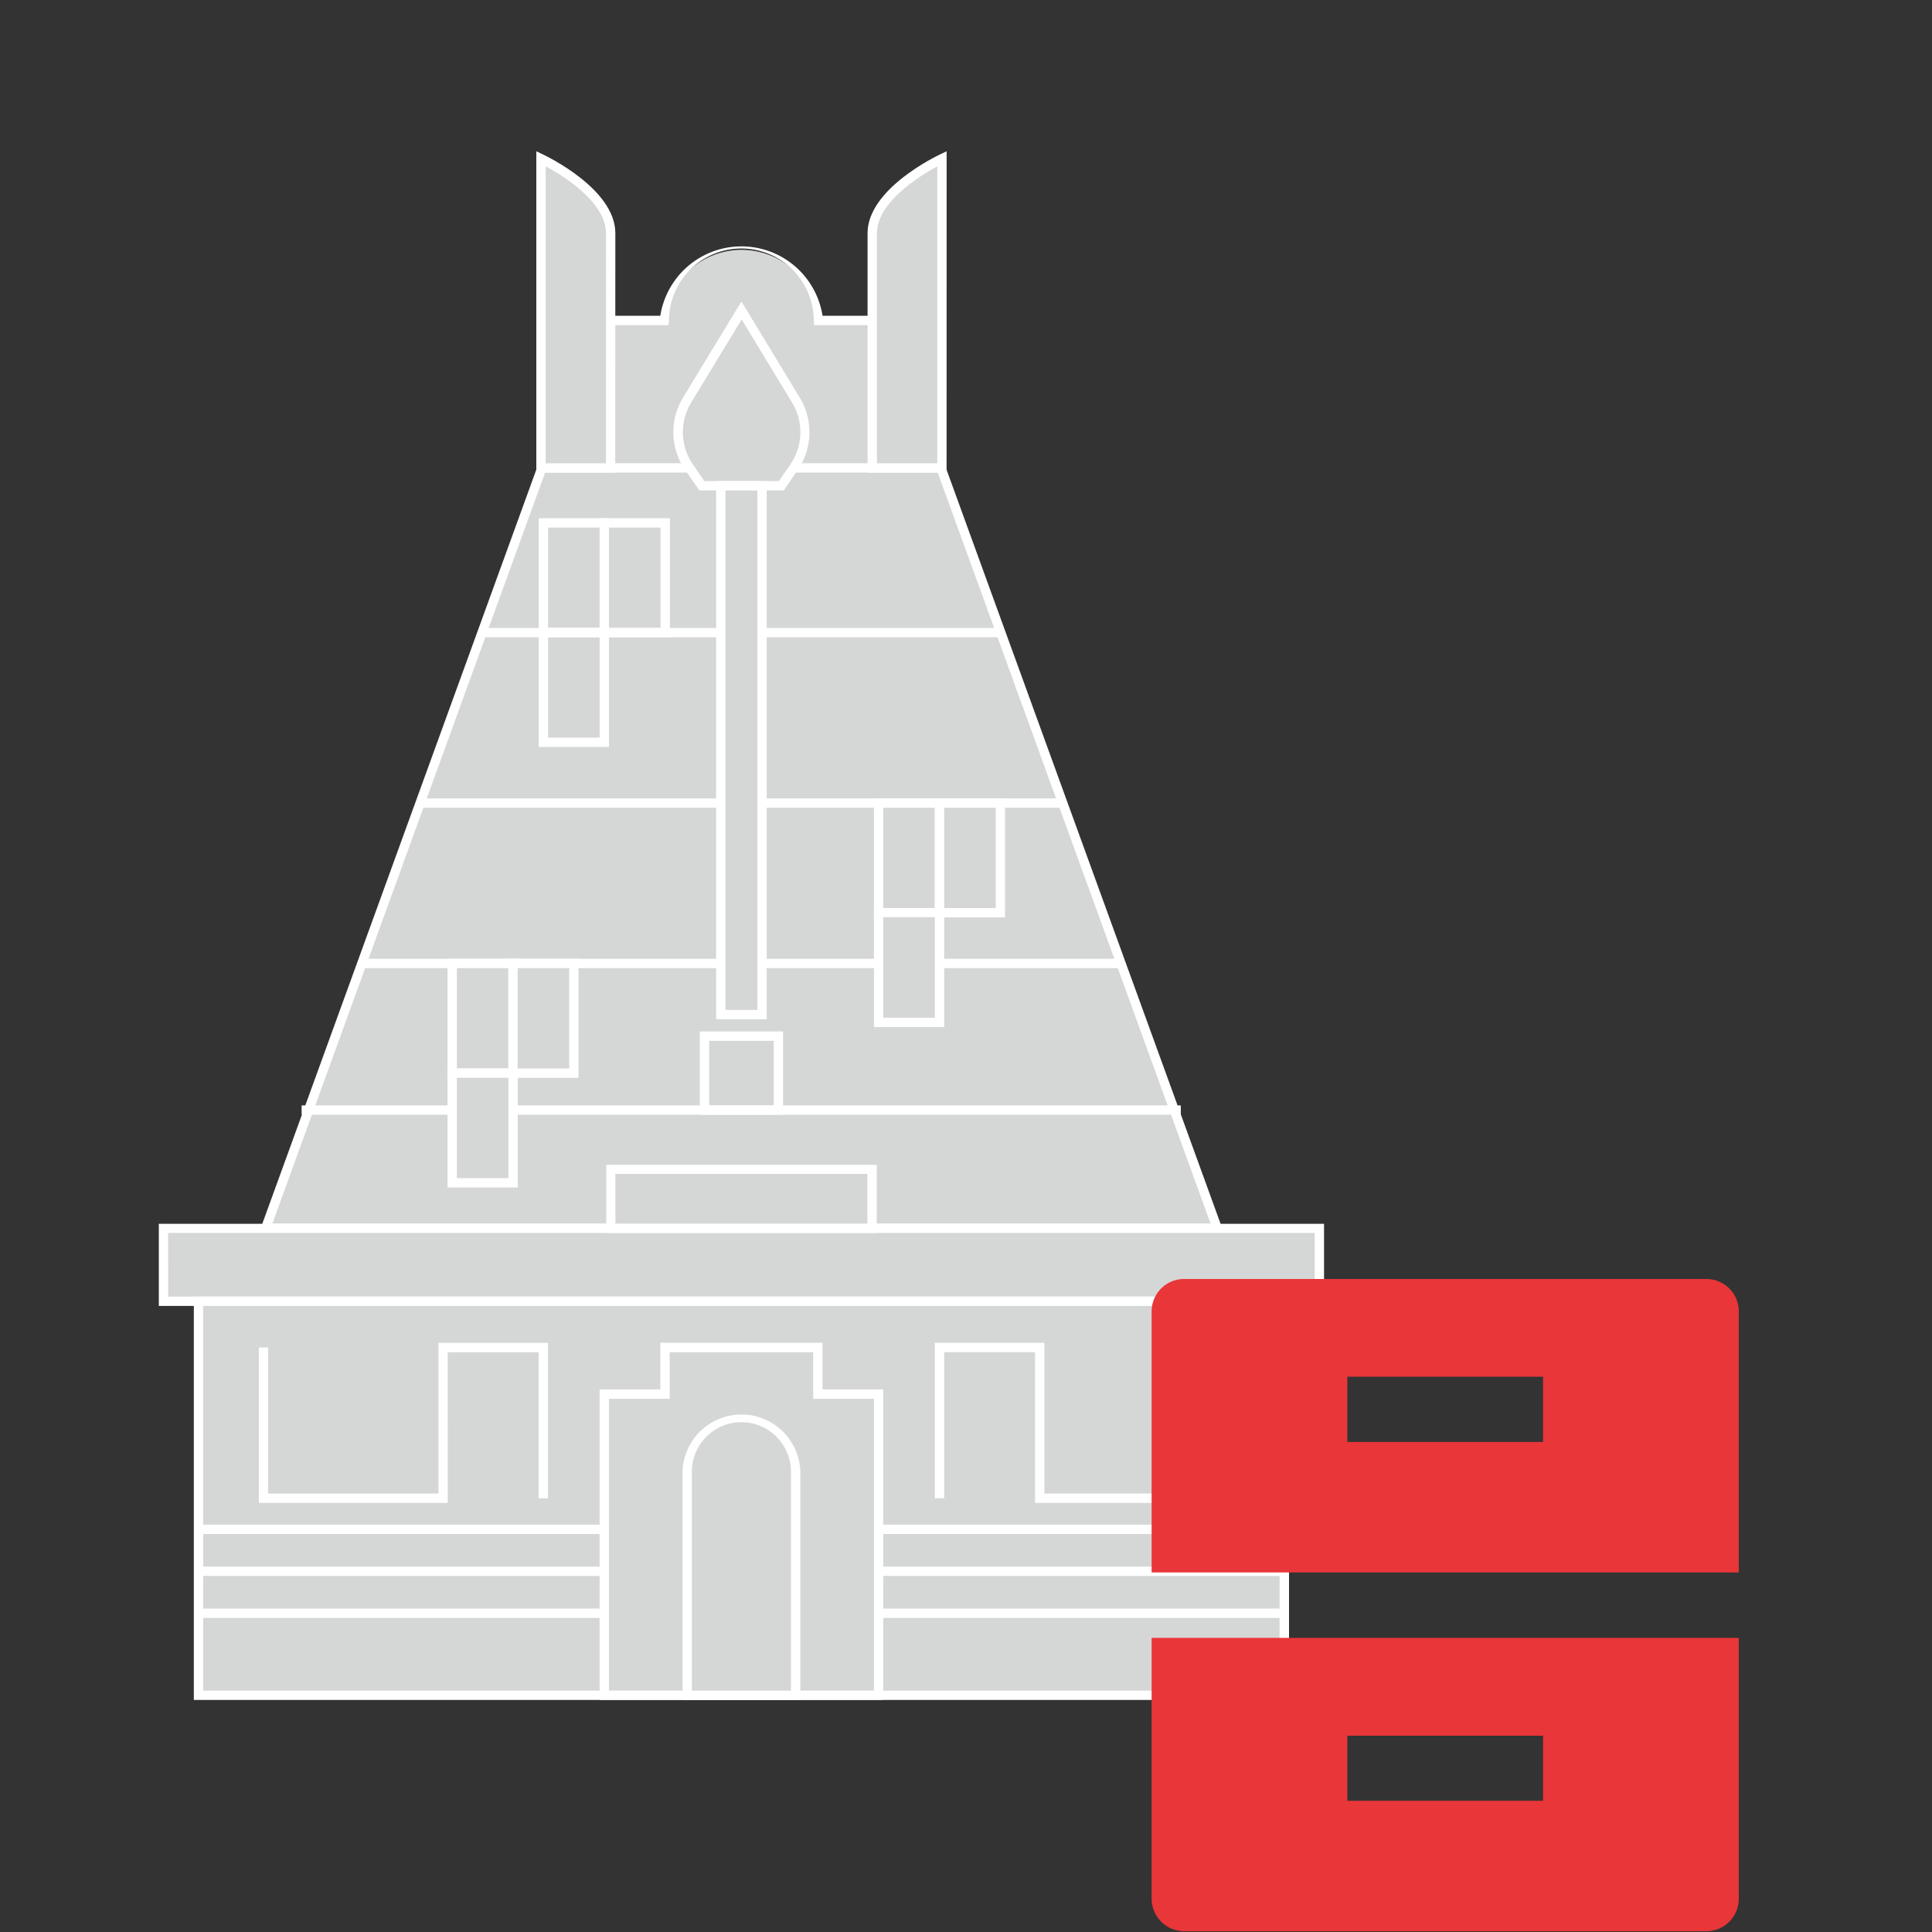
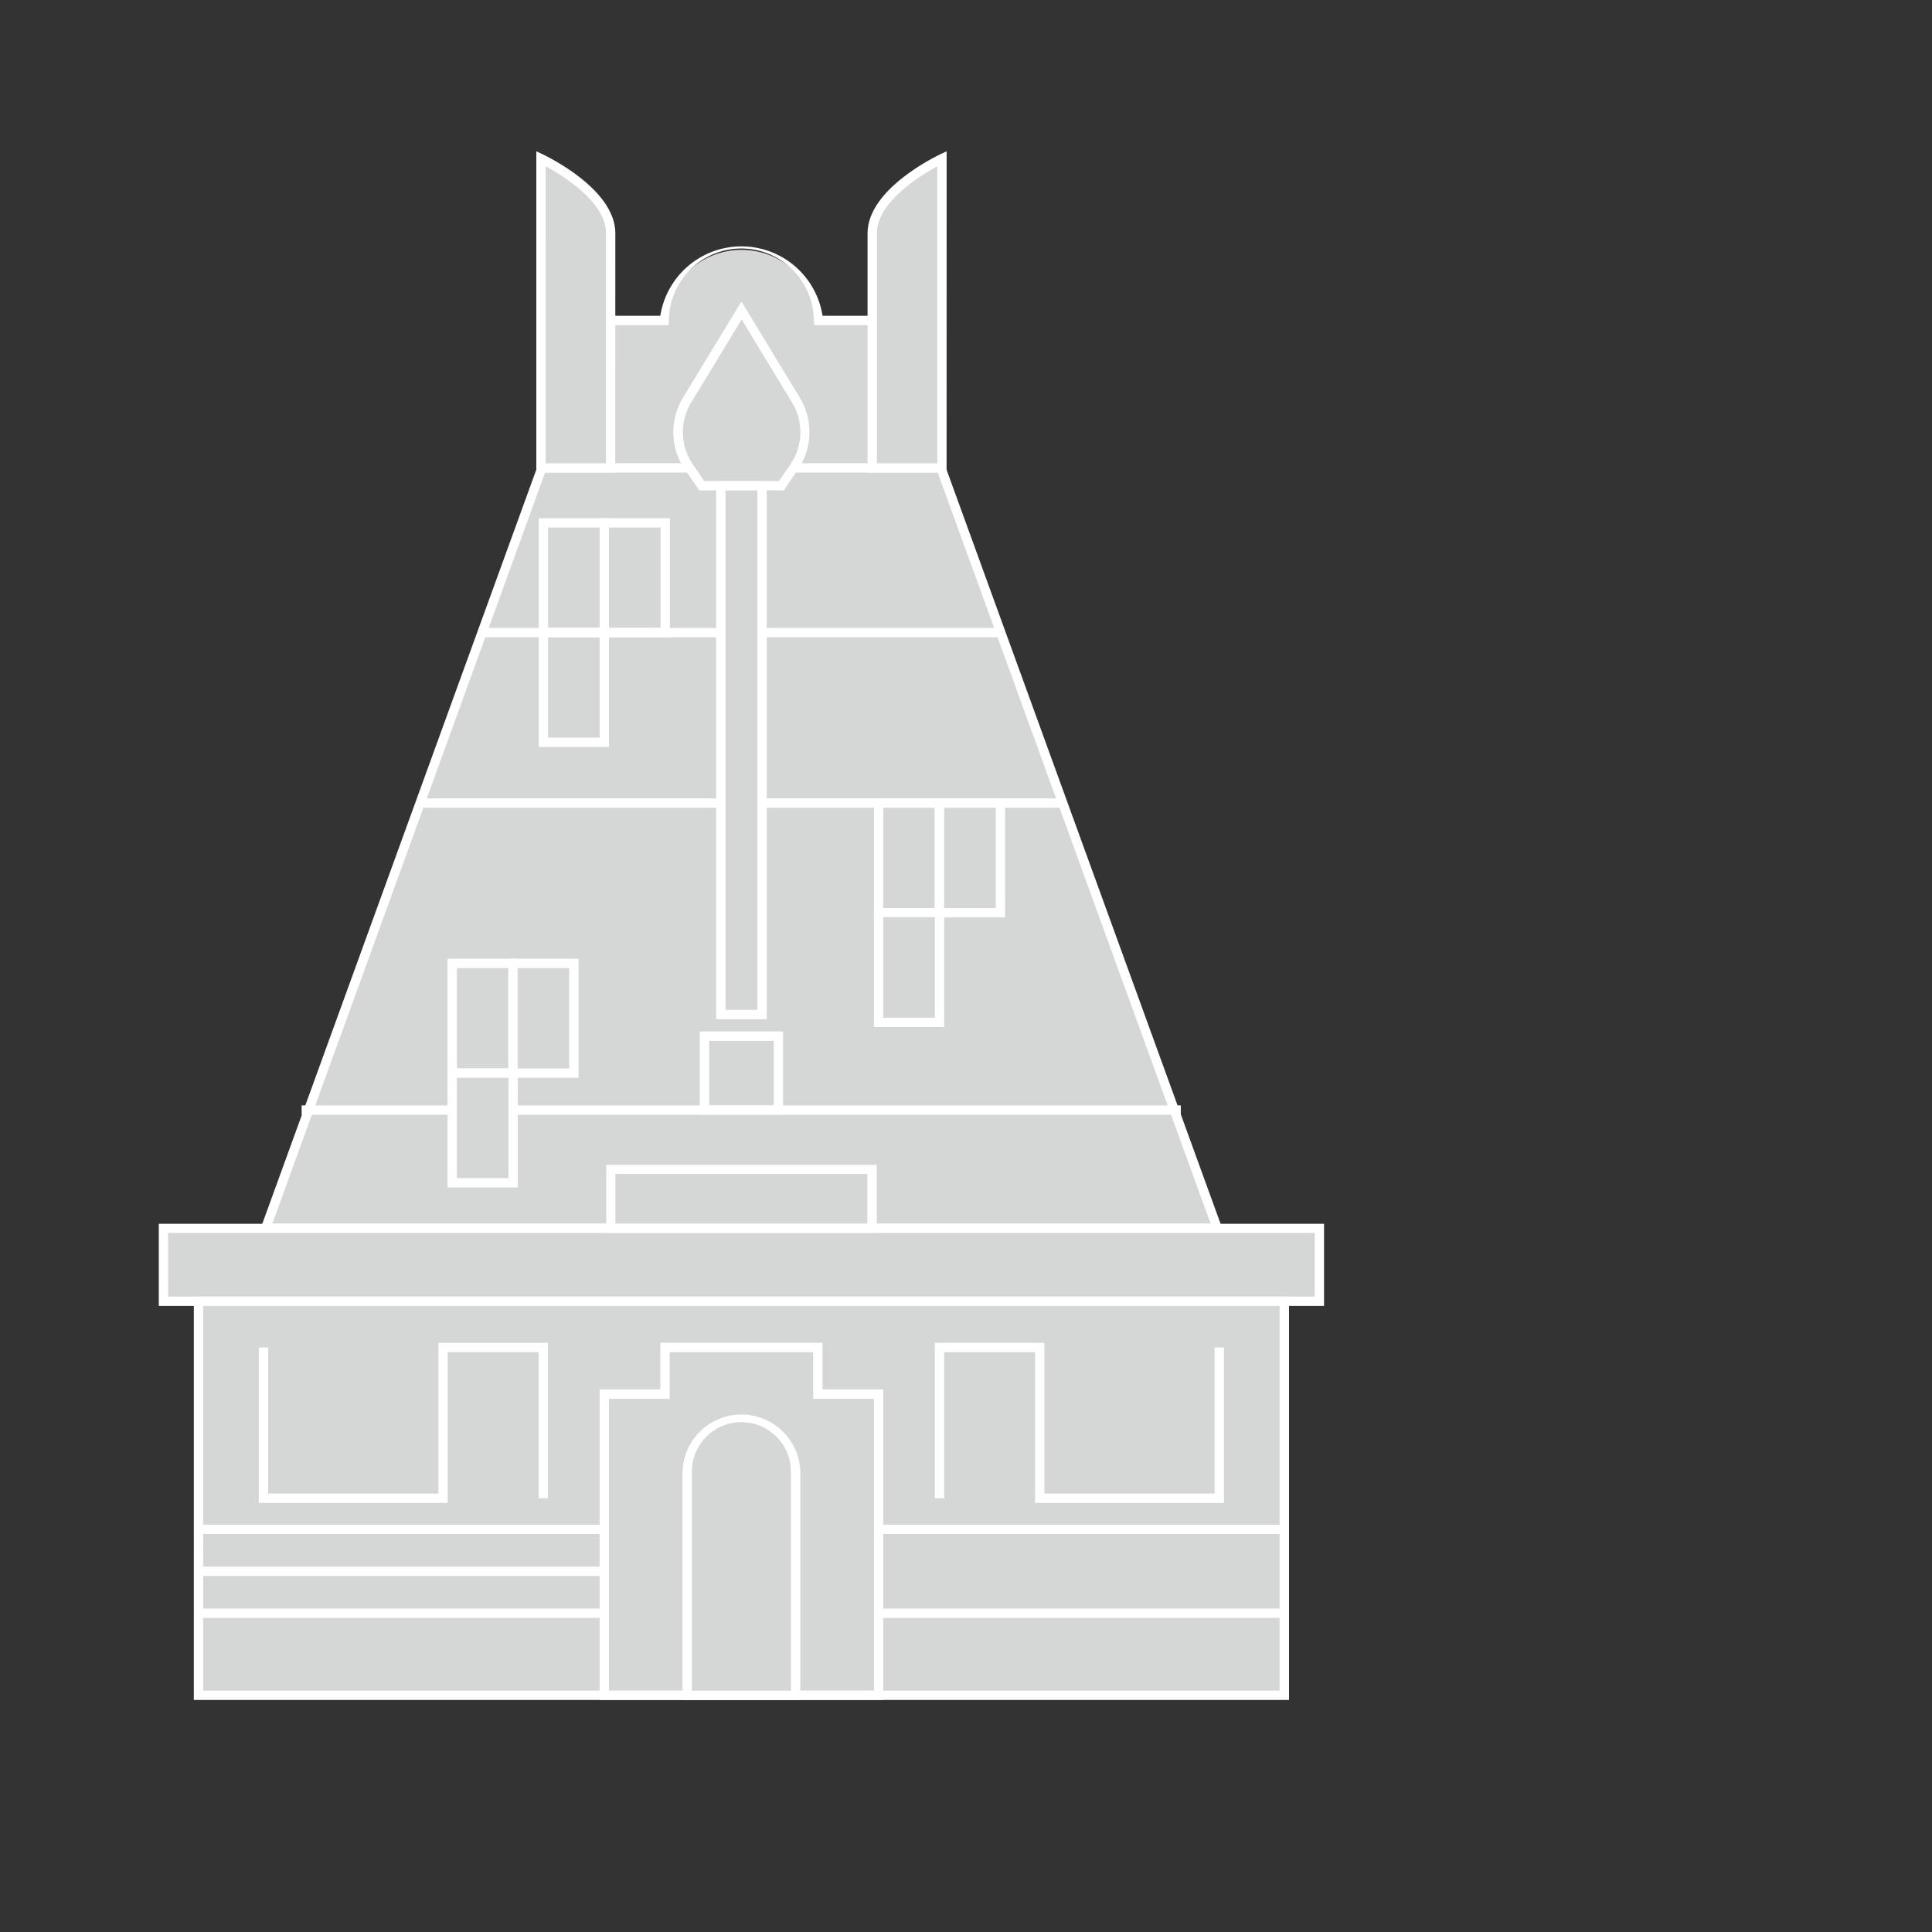
<svg xmlns="http://www.w3.org/2000/svg" width="40" height="40" viewBox="0 0 40 40">
  <rect x="0" y="0" width="40" height="40" fill="#333333" stroke="none" />
  <defs>
    <style>.a,.c{fill:#fff;}.a{opacity:0;}.b{fill:#d5d7d6;}.d{fill:#e93639;mix-blend-mode:multiply;isolation:isolate;}</style>
  </defs>
  <rect class="a" width="40" height="40" />
  <g transform="translate(-229 3.132)">
    <path class="b" d="M133.7,405.937h-1.427a1.6,1.6,0,0,0-3.188,0h-1.428l-6.829,18.795h19.7Z" transform="translate(113.674 -402.434)" />
    <path class="c" d="M140.645,424.813H120.668l.047-.129,6.852-18.858h1.41a1.7,1.7,0,0,1,3.359,0h1.41l.023.064Zm-19.7-.193H140.37l-6.759-18.6h-1.448l-.008-.087a1.5,1.5,0,0,0-3,0l-.008.087H127.7Z" transform="translate(113.694 -402.42)" />
    <rect class="b" width="1.26" height="2.271" transform="translate(240.25 7.694)" />
    <path class="c" d="M128.768,413.314h-1.454V410.85h1.454Zm-1.261-.193h1.068v-2.078h-1.068Z" transform="translate(112.84 -403.252)" />
    <rect class="b" width="1.261" height="2.271" transform="translate(241.511 7.694)" />
    <path class="c" d="M130.215,413.314h-1.454V410.85h1.454Zm-1.261-.193h1.068v-2.078h-1.068Z" transform="translate(112.654 -403.252)" />
    <rect class="b" width="1.26" height="2.271" transform="translate(240.25 9.966)" />
    <path class="c" d="M128.768,415.92h-1.454v-2.464h1.454Zm-1.261-.193h1.068v-2.078h-1.068Z" transform="translate(112.84 -403.587)" />
    <rect class="b" width="23.932" height="1.51" transform="translate(232.385 22.298)" />
    <path class="c" d="M142.413,429.312H118.288v-1.7h24.125Zm-23.931-.193H142.22V427.8H118.481Z" transform="translate(114 -405.406)" />
    <rect class="b" width="22.482" height="8.159" transform="translate(233.11 23.809)" />
    <path class="c" d="M141.795,437.693H119.12v-8.351h22.675Zm-22.481-.193H141.6v-7.965H119.313Z" transform="translate(113.893 -405.629)" />
    <path class="b" d="M133.293,431.516v-.964h-3.163v.964h-1.258v6.236h5.679v-6.236Z" transform="translate(112.64 -405.785)" />
    <path class="c" d="M134.632,437.834H128.76v-6.429h1.258v-.965h3.356v.965h1.258Zm-5.678-.193h5.486V431.6h-1.258v-.965h-2.971v.965h-1.258Z" transform="translate(112.654 -405.771)" />
    <line class="b" x1="8.301" transform="translate(240.201 6.556)" />
    <rect class="c" width="8.301" height="0.193" transform="translate(240.201 6.459)" />
    <rect class="b" width="1.531" height="1.531" transform="translate(243.585 18.321)" />
    <path class="c" d="M132.865,424.768h-1.724v-1.725h1.724Zm-1.531-.193h1.339v-1.338h-1.339Z" transform="translate(112.348 -404.82)" />
    <line class="b" x2="8.401" transform="translate(233.11 28.532)" />
    <rect class="c" width="8.402" height="0.193" transform="translate(233.11 28.435)" />
    <line class="b" x2="8.401" transform="translate(233.11 29.401)" />
    <rect class="c" width="8.402" height="0.193" transform="translate(233.11 29.303)" />
    <line class="b" x2="8.401" transform="translate(233.11 30.269)" />
    <rect class="c" width="8.402" height="0.193" transform="translate(233.11 30.172)" />
    <line class="b" x2="8.402" transform="translate(247.19 28.532)" />
    <rect class="c" width="8.401" height="0.193" transform="translate(247.19 28.435)" />
    <line class="b" x2="8.402" transform="translate(247.19 29.401)" />
-     <rect class="c" width="8.401" height="0.193" transform="translate(247.19 29.303)" />
    <line class="b" x2="8.402" transform="translate(247.19 30.269)" />
    <rect class="c" width="8.401" height="0.193" transform="translate(247.19 30.172)" />
    <path class="b" d="M120.776,430.552v3.121h3.719v-3.121h2.075v3.121" transform="translate(113.68 -405.785)" />
    <path class="c" d="M124.576,433.755h-3.911v-3.217h.193v3.024h3.525v-3.12h2.268v3.217h-.193v-3.024h-1.883Z" transform="translate(113.694 -405.771)" />
    <path class="b" d="M142.628,430.552v3.121h-3.718v-3.121h-2.076v3.121" transform="translate(111.616 -405.785)" />
    <path class="c" d="M142.711,433.755H138.8v-3.121h-1.882v3.024h-.193v-3.217h2.268v3.12h3.525v-3.024h.193Z" transform="translate(111.63 -405.771)" />
    <rect class="b" width="5.412" height="1.217" transform="translate(241.645 21.081)" />
    <path class="c" d="M134.518,427.621h-5.6v-1.409h5.6Zm-5.411-.193h5.218V426.4h-5.218Z" transform="translate(112.634 -405.227)" />
    <path class="b" d="M127.367,408.71v-6.4s1.442.675,1.442,1.543v4.86Z" transform="translate(112.833 -402.154)" />
    <path class="c" d="M128.891,408.785h-1.634v-6.653l.136.065c.061.029,1.5.712,1.5,1.631Zm-1.441-.193H128.7v-4.763c0-.646-.9-1.2-1.249-1.386Z" transform="translate(112.847 -402.132)" />
    <path class="b" d="M136.68,408.71v-6.4s-1.442.675-1.442,1.543v4.86Z" transform="translate(111.821 -402.154)" />
    <path class="c" d="M136.762,408.785h-1.636v-4.957c0-.919,1.437-1.6,1.5-1.631l.137-.065Zm-1.442-.193h1.25v-6.149c-.351.19-1.25.741-1.25,1.386Z" transform="translate(111.836 -402.132)" />
    <path class="b" d="M131.964,432.215a1.124,1.124,0,0,0-1.123,1.122v4.628h2.246v-4.628a1.123,1.123,0,0,0-1.122-1.122" transform="translate(112.386 -405.999)" />
    <path class="c" d="M133.169,438.048H130.73v-4.725a1.22,1.22,0,0,1,2.439,0Zm-2.246-.193h2.052v-4.532a1.026,1.026,0,1,0-2.052,0Z" transform="translate(112.401 -405.984)" />
    <line class="b" x2="10.73" transform="translate(238.981 9.965)" />
    <rect class="c" width="10.73" height="0.193" transform="translate(238.981 9.869)" />
-     <line class="b" x2="13.313" transform="translate(237.689 13.494)" />
    <rect class="c" width="13.313" height="0.193" transform="translate(237.689 13.398)" />
    <line class="b" x2="15.789" transform="translate(236.451 16.815)" />
-     <rect class="c" width="15.789" height="0.193" transform="translate(236.452 16.719)" />
    <line class="b" x2="18.202" transform="translate(235.245 19.852)" />
    <rect class="c" width="18.202" height="0.193" transform="translate(235.245 19.754)" />
    <path class="b" d="M131.936,405.915l-1.129,1.858a1.275,1.275,0,0,0,.038,1.382l.267.389h1.647l.266-.389a1.272,1.272,0,0,0,.038-1.382Z" transform="translate(112.414 -402.618)" />
    <path class="c" d="M132.8,409.612h-1.749l-.3-.43a1.375,1.375,0,0,1-.041-1.487l1.211-1.994,1.21,1.994a1.374,1.374,0,0,1-.041,1.487Zm-1.647-.193h1.545l.238-.347a1.177,1.177,0,0,0,.035-1.277l-1.045-1.723-1.046,1.723a1.179,1.179,0,0,0,.035,1.277Z" transform="translate(112.429 -402.591)" />
    <rect class="b" width="0.853" height="10.947" transform="translate(243.925 6.926)" />
    <path class="c" d="M131.529,409.968h1.047v11.141h-1.047m.193-.193h.661V410.161h-.661Z" transform="translate(112.298 -403.139)" />
    <rect class="b" width="1.261" height="2.271" transform="translate(247.19 13.494)" />
    <path class="c" d="M136.732,419.97h-1.454v-2.465h1.454Zm-1.261-.193h1.068V417.7h-1.068Z" transform="translate(111.816 -404.108)" />
    <rect class="b" width="1.26" height="2.271" transform="translate(248.451 13.494)" />
    <path class="c" d="M138.178,419.97h-1.454v-2.465h1.454Zm-1.26-.193h1.068V417.7h-1.068Z" transform="translate(111.63 -404.108)" />
    <rect class="b" width="1.261" height="2.271" transform="translate(247.19 15.765)" />
    <path class="c" d="M136.732,422.575h-1.454v-2.464h1.454Zm-1.261-.193h1.068V420.3h-1.068Z" transform="translate(111.816 -404.443)" />
    <rect class="b" width="1.261" height="2.271" transform="translate(238.359 16.815)" />
    <path class="c" d="M126.6,423.781h-1.453v-2.465H126.6Zm-1.26-.193h1.068v-2.078h-1.068Z" transform="translate(113.119 -404.598)" />
    <rect class="b" width="1.26" height="2.271" transform="translate(239.621 16.815)" />
    <path class="c" d="M128.044,423.781h-1.453v-2.465h1.453Zm-1.26-.193h1.068v-2.078h-1.068Z" transform="translate(112.933 -404.598)" />
    <rect class="b" width="1.261" height="2.271" transform="translate(238.359 19.086)" />
    <path class="c" d="M126.6,426.386h-1.453v-2.464H126.6Zm-1.26-.193h1.068v-2.078h-1.068Z" transform="translate(113.119 -404.933)" />
-     <path class="d" d="M141.875,436.354h12.157v5.4a.673.673,0,0,1-.67.674H142.546a.675.675,0,0,1-.475-.2.656.656,0,0,1-.145-.219.667.667,0,0,1-.051-.257Zm0-6.756a.672.672,0,0,1,.671-.674h10.816a.672.672,0,0,1,.67.674V435H141.875Zm4.052,2.7h4.052v-1.351h-4.052Zm0,7.429h4.052V438.38h-4.052Z" transform="translate(110.968 -405.576)" />
  </g>
</svg>